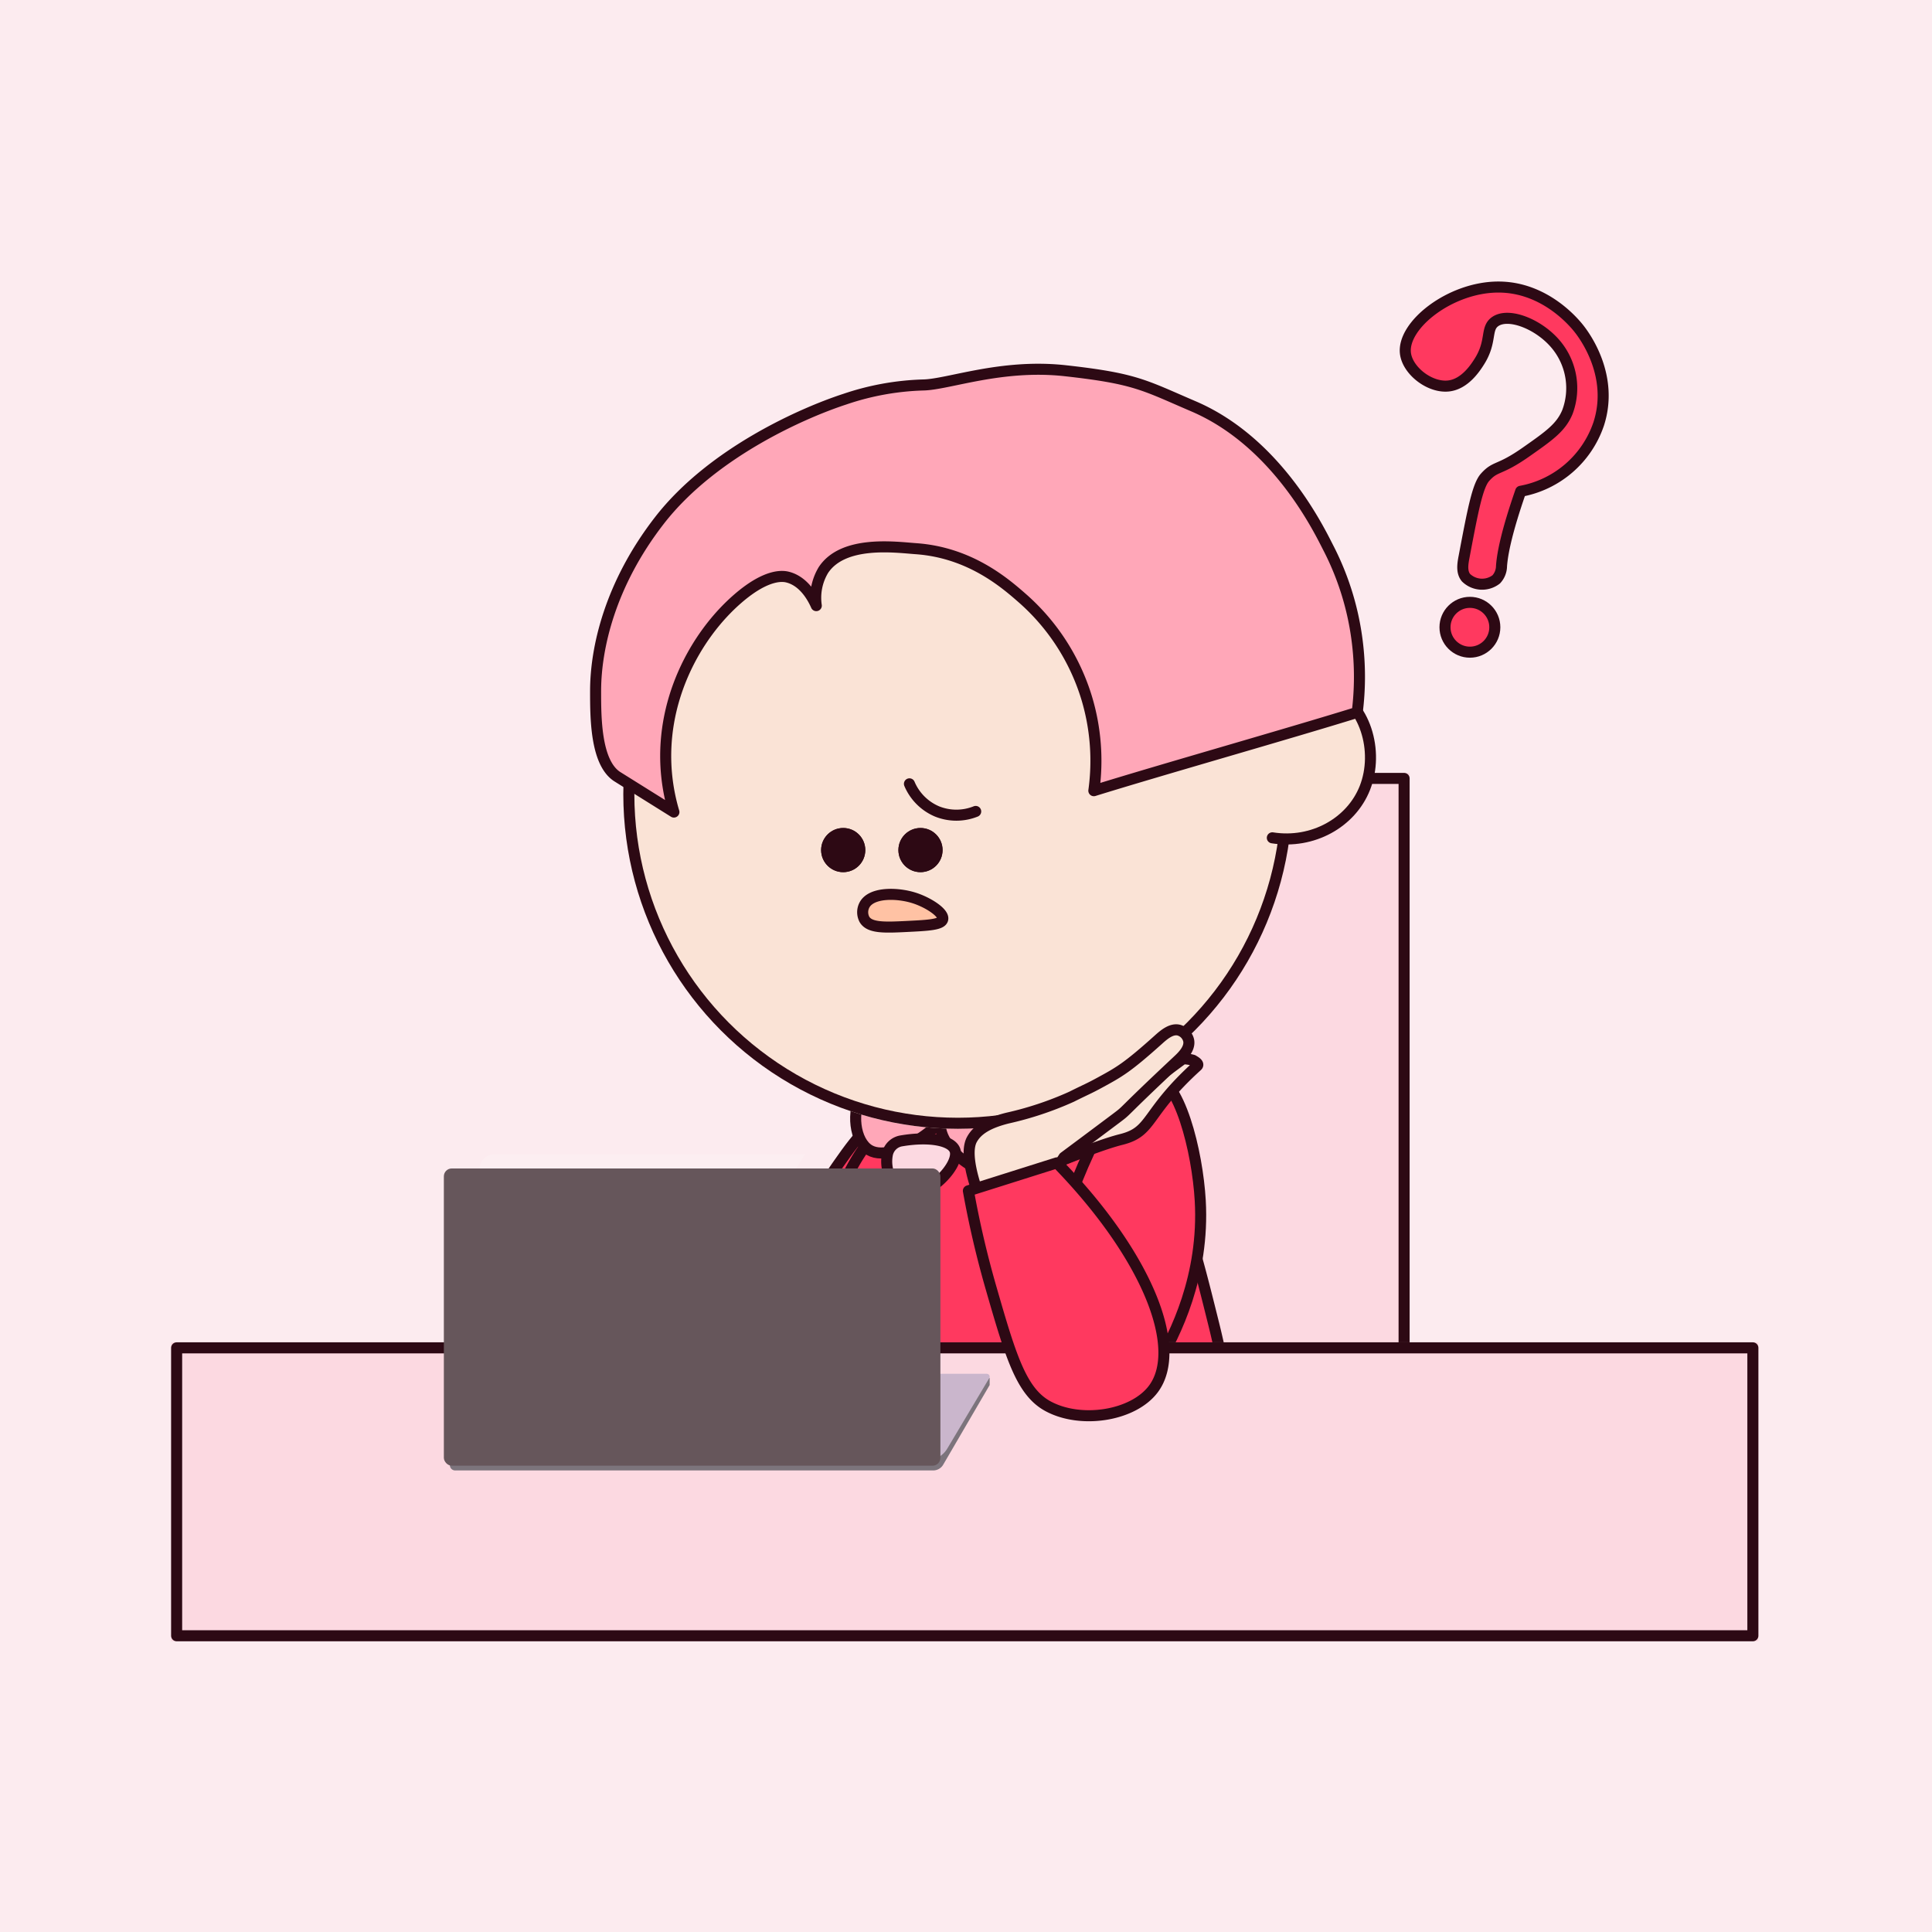
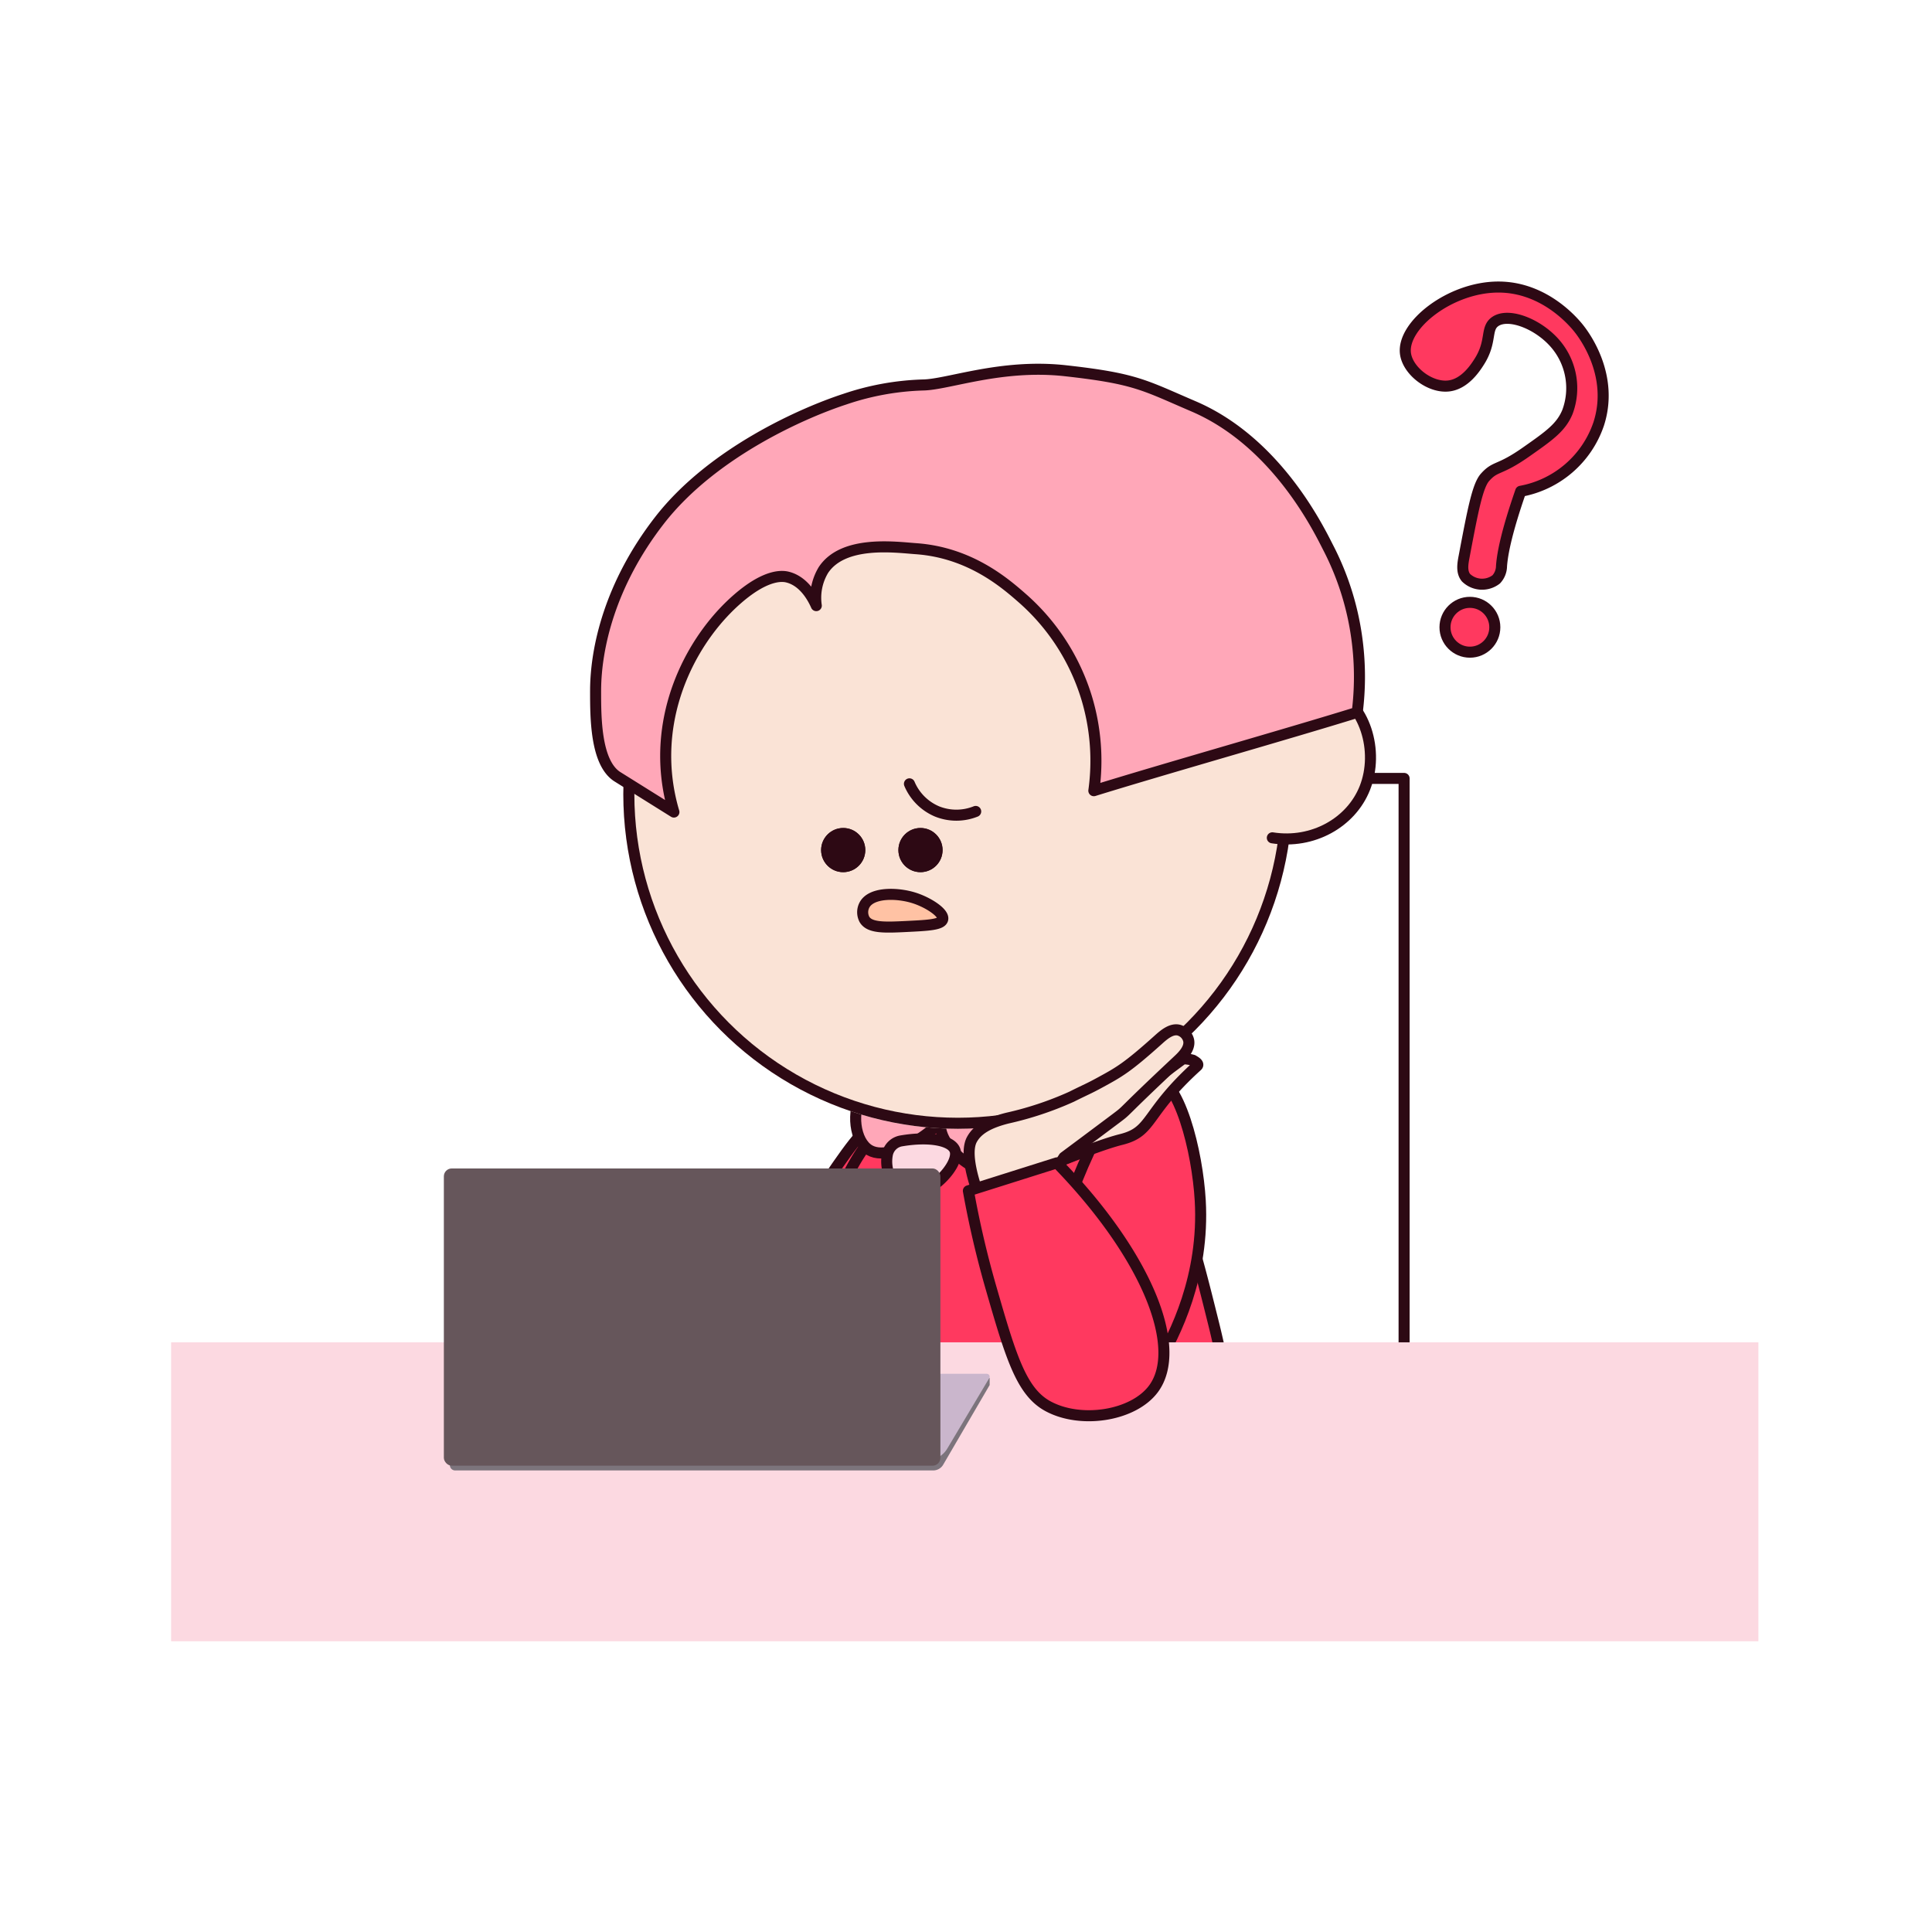
<svg xmlns="http://www.w3.org/2000/svg" width="350" height="350" viewBox="0 0 350 350">
  <defs>
    <style>.a{fill:#fcebef;}.b{fill:#fcd9e1;}.b,.c,.d,.f,.g,.m,.n{stroke:#2d0914;}.b,.c,.d,.e,.f,.g,.h,.m{stroke-linecap:round;stroke-width:2px;}.b,.c,.d,.e,.f,.g,.h{stroke-linejoin:round;}.c{fill:#ff395f;}.d{fill:#ffa7b8;}.e{fill:#fccf86;}.e,.h{stroke:#000;}.f{fill:#fae3d6;}.g{fill:#ffc2a4;}.h{fill:#fc9b00;}.i{fill:#7c747c;}.j{fill:#fff;opacity:0.15;}.k{fill:#cab6cc;}.l{fill:#66565b;}.m,.p{fill:none;}.m,.n{stroke-miterlimit:10;}.n{fill:#2d0914;}.o{stroke:none;}</style>
  </defs>
  <g transform="translate(-405 -1036)">
-     <rect class="a" width="350" height="350" transform="translate(405 1036)" />
    <g transform="translate(5468.755 1549)">
      <g class="b" transform="translate(-4902.52 -372.982)">
-         <rect class="o" width="94.131" height="122.499" />
        <rect class="p" x="1" y="1" width="92.131" height="120.499" />
      </g>
      <path class="c" d="M-4902.913-310.08c-3.036-.686-6.423,4.253-10.538,10.253-2.431,3.544-12.3,18.424-8.829,37.307,1.318,7.172,5.2,18.394,9.825,18.37,3.986-.021,6.928-8.393,8.829-13.955C-4895.969-280.513-4896.188-308.56-4902.913-310.08Z" />
      <path class="c" d="M-4901.875-310.444c-5.989,4.39-8.291,9.8-12.9,20.632a87.067,87.067,0,0,0-6.447,43.841c.382,3.235.892,5.9,1.289,7.737h80.307a143.555,143.555,0,0,0-4.229-34.815c-4.758-19.14-7.872-31.666-19.342-38.684C-4874.535-318.674-4891.042-318.386-4901.875-310.444Z" />
      <path class="d" d="M-4907.524-314.957c-2.078,3.284-1.414,8.748,1.289,10.316,4.817,2.795,16.64-6.476,15.474-10.316C-4891.781-318.311-4903.747-320.928-4907.524-314.957Z" />
      <path class="e" d="M-4899.788-299.483c-2.236-.177-4.236,4.358-5.158,6.447-1.822,4.132-2.578,8.458-2.578,14.184,0,3.748,0,15.049,2.578,15.474,2.812.462,6.76-12.311,7.737-15.474,1.948-6.3,2.238-10.291,1.29-14.184C-4896.165-294.046-4897.445-299.3-4899.788-299.483Z" />
      <path class="d" d="M-4862.393-316.246c1.851,2.571.923,6.433,0,9.026a51.124,51.124,0,0,1-7.737,3.868c-6.191,2.466-10.812,4.306-15.474,2.579-3.84-1.422-8.286-5.481-7.736-9.026C-4892.153-317.454-4867.561-323.421-4862.393-316.246Z" />
      <path class="b" d="M-4900.488-306.315a3.081,3.081,0,0,0-2.525,2.525,6.8,6.8,0,0,0,.646,4.307,5.146,5.146,0,0,0,2.579,2.579c3.854,1.325,10.066-5.007,9.027-7.737C-4891.437-306.413-4895.367-307.189-4900.488-306.315Z" />
      <g class="f" transform="translate(-4950.836 -429.719)">
        <circle class="o" cx="60.605" cy="60.605" r="60.605" />
        <circle class="p" cx="60.605" cy="60.605" r="59.605" />
      </g>
      <path class="f" d="M-4835.846-385.719c.394-.308,6.644-5.036,12.9-2.579,6.534,2.568,9.075,11.416,6.447,18.052-2.492,6.294-9.47,10.186-16.763,9.026" />
      <path class="d" d="M-4870.752-445.837c12.716,1.413,14.184,2.579,23.21,6.448,15.408,6.6,23.023,22.957,24.5,25.789a50.553,50.553,0,0,1,5.158,16.763,51.285,51.285,0,0,1,0,12.894c-12.465,3.869-35.245,10.316-47.71,14.184a39.415,39.415,0,0,0-1.29-16.763,39.243,39.243,0,0,0-11.6-18.052c-3.136-2.749-9.506-8.331-19.342-9.026-3.616-.256-13.147-1.6-16.763,3.868a9.752,9.752,0,0,0-1.289,6.447c-.532-1.208-2.118-4.374-5.158-5.157-.743-.192-3.648-.776-9.026,3.868-7.7,6.65-14.328,18.711-12.9,32.236a35.868,35.868,0,0,0,1.29,6.448l-10.316-6.448c-3.868-2.579-3.868-10.7-3.868-15.473,0-7.737,2.579-19.342,11.6-30.947,9.565-12.3,26.123-19.51,33.526-21.921a48.39,48.39,0,0,1,14.184-2.579C-4892.011-443.324-4882.357-447.126-4870.752-445.837Z" />
-       <path class="g" d="M-4892.975-346.454c-.245.98-2.634,1.1-6.448,1.289-4.1.205-6.814.307-7.736-1.289a2.8,2.8,0,0,1,0-2.579c1.226-2.375,5.95-2.272,9.026-1.289C-4895.6-349.514-4892.682-347.629-4892.975-346.454Z" />
+       <path class="g" d="M-4892.975-346.454c-.245.98-2.634,1.1-6.448,1.289-4.1.205-6.814.307-7.736-1.289a2.8,2.8,0,0,1,0-2.579c1.226-2.375,5.95-2.272,9.026-1.289C-4895.6-349.514-4892.682-347.629-4892.975-346.454" />
      <path class="h" d="M-4909.612-276.874c-5.9-6.96-23.592-4.476-43.842,7.737q.645,8.382,1.29,16.763a175.22,175.22,0,0,0,18.052,0c13-.668,19.574-1.086,23.21-5.158C-4906.363-262.614-4905.669-272.223-4909.612-276.874Z" />
      <path class="c" d="M-4855.066-318.193c4.942.366,8.241,13.794,8.747,22.7.773,13.612-4.544,24.292-7.764,29.65-1.636.132-14.264,4.894-18.567-1.049-1.673-2.31-2.466-10.494.536-22.178C-4870.075-297-4861.539-318.672-4855.066-318.193Z" />
      <g class="b" transform="translate(-5032.755 -269.826)">
        <rect class="o" width="287.549" height="54.157" />
-         <rect class="p" x="1" y="1" width="285.549" height="52.157" />
      </g>
      <path class="f" d="M-4879.179-307.185c3.965-3.932,6.939-4.375,13.2-8.175a69.873,69.873,0,0,0,6.822-4.722c1.943-1.521,1.821-1.2,4.038-.114.094.046-14.812,10.973-14.5,10.746l15.541-11.514c.88-.652,2.571,1.3,2.571,1.3l-11.4,8.444,13.469-9.979a7.339,7.339,0,0,1,1.8.269c.05.059,1.239.609.768,1.036-9.55,8.647-7.983,11.874-13.746,13.315-5.158,1.289-15.518,5.874-18.052,6.447-3.251.736-4.255,4.034-6.5,2.193" />
      <path class="f" d="M-4876.781-294.417l5.771-8.931c1.636-1.215,4.973-3.7,9.355-6.987,2.542-1.909.129-.105,11.3-10.572.713-.669,2.227-2.085,1.943-3.585a2.525,2.525,0,0,0-1.762-1.883c-1.367-.355-2.74.834-3.705,1.7-5.686,5.113-7.148,5.9-10.6,7.782-2.206,1.2-2.329,1.165-5.158,2.579a59.934,59.934,0,0,1-11.6,3.868c-3.753.939-5.552,2.239-6.447,3.869-1.427,2.6.566,8.276,1.289,10.315" />
      <path class="c" d="M-4854.791-261.4c5.437-7.328-1-23.992-17.5-40.938l-16.032,5.065a175.184,175.184,0,0,0,4.1,17.58c3.6,12.508,5.5,18.816,10.3,21.431C-4867.939-255-4858.425-256.5-4854.791-261.4Z" />
      <path class="i" d="M-4884.468-263.378v1.289l-8.418,14.431a2.1,2.1,0,0,1-1.814,1.043h-86.6a.954.954,0,0,1-.935-1.142l1.061-5.306Z" />
      <path class="j" d="M-4951.578-250.054h-22.555a2.766,2.766,0,0,1-2.766-2.766v-48.317a2.766,2.766,0,0,1,2.766-2.766h56.207Z" />
      <path class="k" d="M-4980.921-248.48h85.1a4.267,4.267,0,0,0,3.666-2.083l7.61-12.768a.525.525,0,0,0-.451-.793H-4972.4a.525.525,0,0,0-.45.793l-7.033,11.558C-4979.118-250.481-4982.425-248.48-4980.921-248.48Z" />
      <rect class="l" width="89.953" height="53.849" rx="1.432" transform="translate(-4983.346 -301.324)" />
      <path class="c" d="M-4795.781-447.463c-.666,1.044-2.544,3.987-5.452,4.372-3.419.454-7.537-2.723-7.916-5.918-.6-5.109,8.148-11.993,16.844-11.991,8.6,0,13.97,6.731,14.684,7.656,1.02,1.32,6.309,8.52,3.462,17.207A18.408,18.408,0,0,1-4788.266-424c-2.5,7.208-3.3,11.172-3.476,13.538a3.6,3.6,0,0,1-.955,2.419,4.185,4.185,0,0,1-5.474-.3c-.852-1.04-.6-2.511-.34-3.862,1.613-8.541,2.447-12.843,3.8-14.344,1.936-2.156,2.477-1.1,7.383-4.542,4.231-2.966,6.372-4.467,7.53-7.279a12.34,12.34,0,0,0-1.827-11.9c-3.03-3.9-8.786-6.241-11.289-4.454C-4794.685-453.458-4793.44-451.131-4795.781-447.463Z" />
      <circle class="c" cx="4.513" cy="4.513" r="4.513" transform="translate(-4801.98 -403.878)" />
      <path class="m" d="M-4899-371a9.4,9.4,0,0,0,5,5,9.391,9.391,0,0,0,7,0" />
      <g class="n" transform="translate(-4915 -363)">
        <circle class="o" cx="4" cy="4" r="4" />
        <circle class="p" cx="4" cy="4" r="3.5" />
      </g>
      <g class="n" transform="translate(-4901 -363)">
        <circle class="o" cx="4" cy="4" r="4" />
        <circle class="p" cx="4" cy="4" r="3.5" />
      </g>
    </g>
  </g>
</svg>